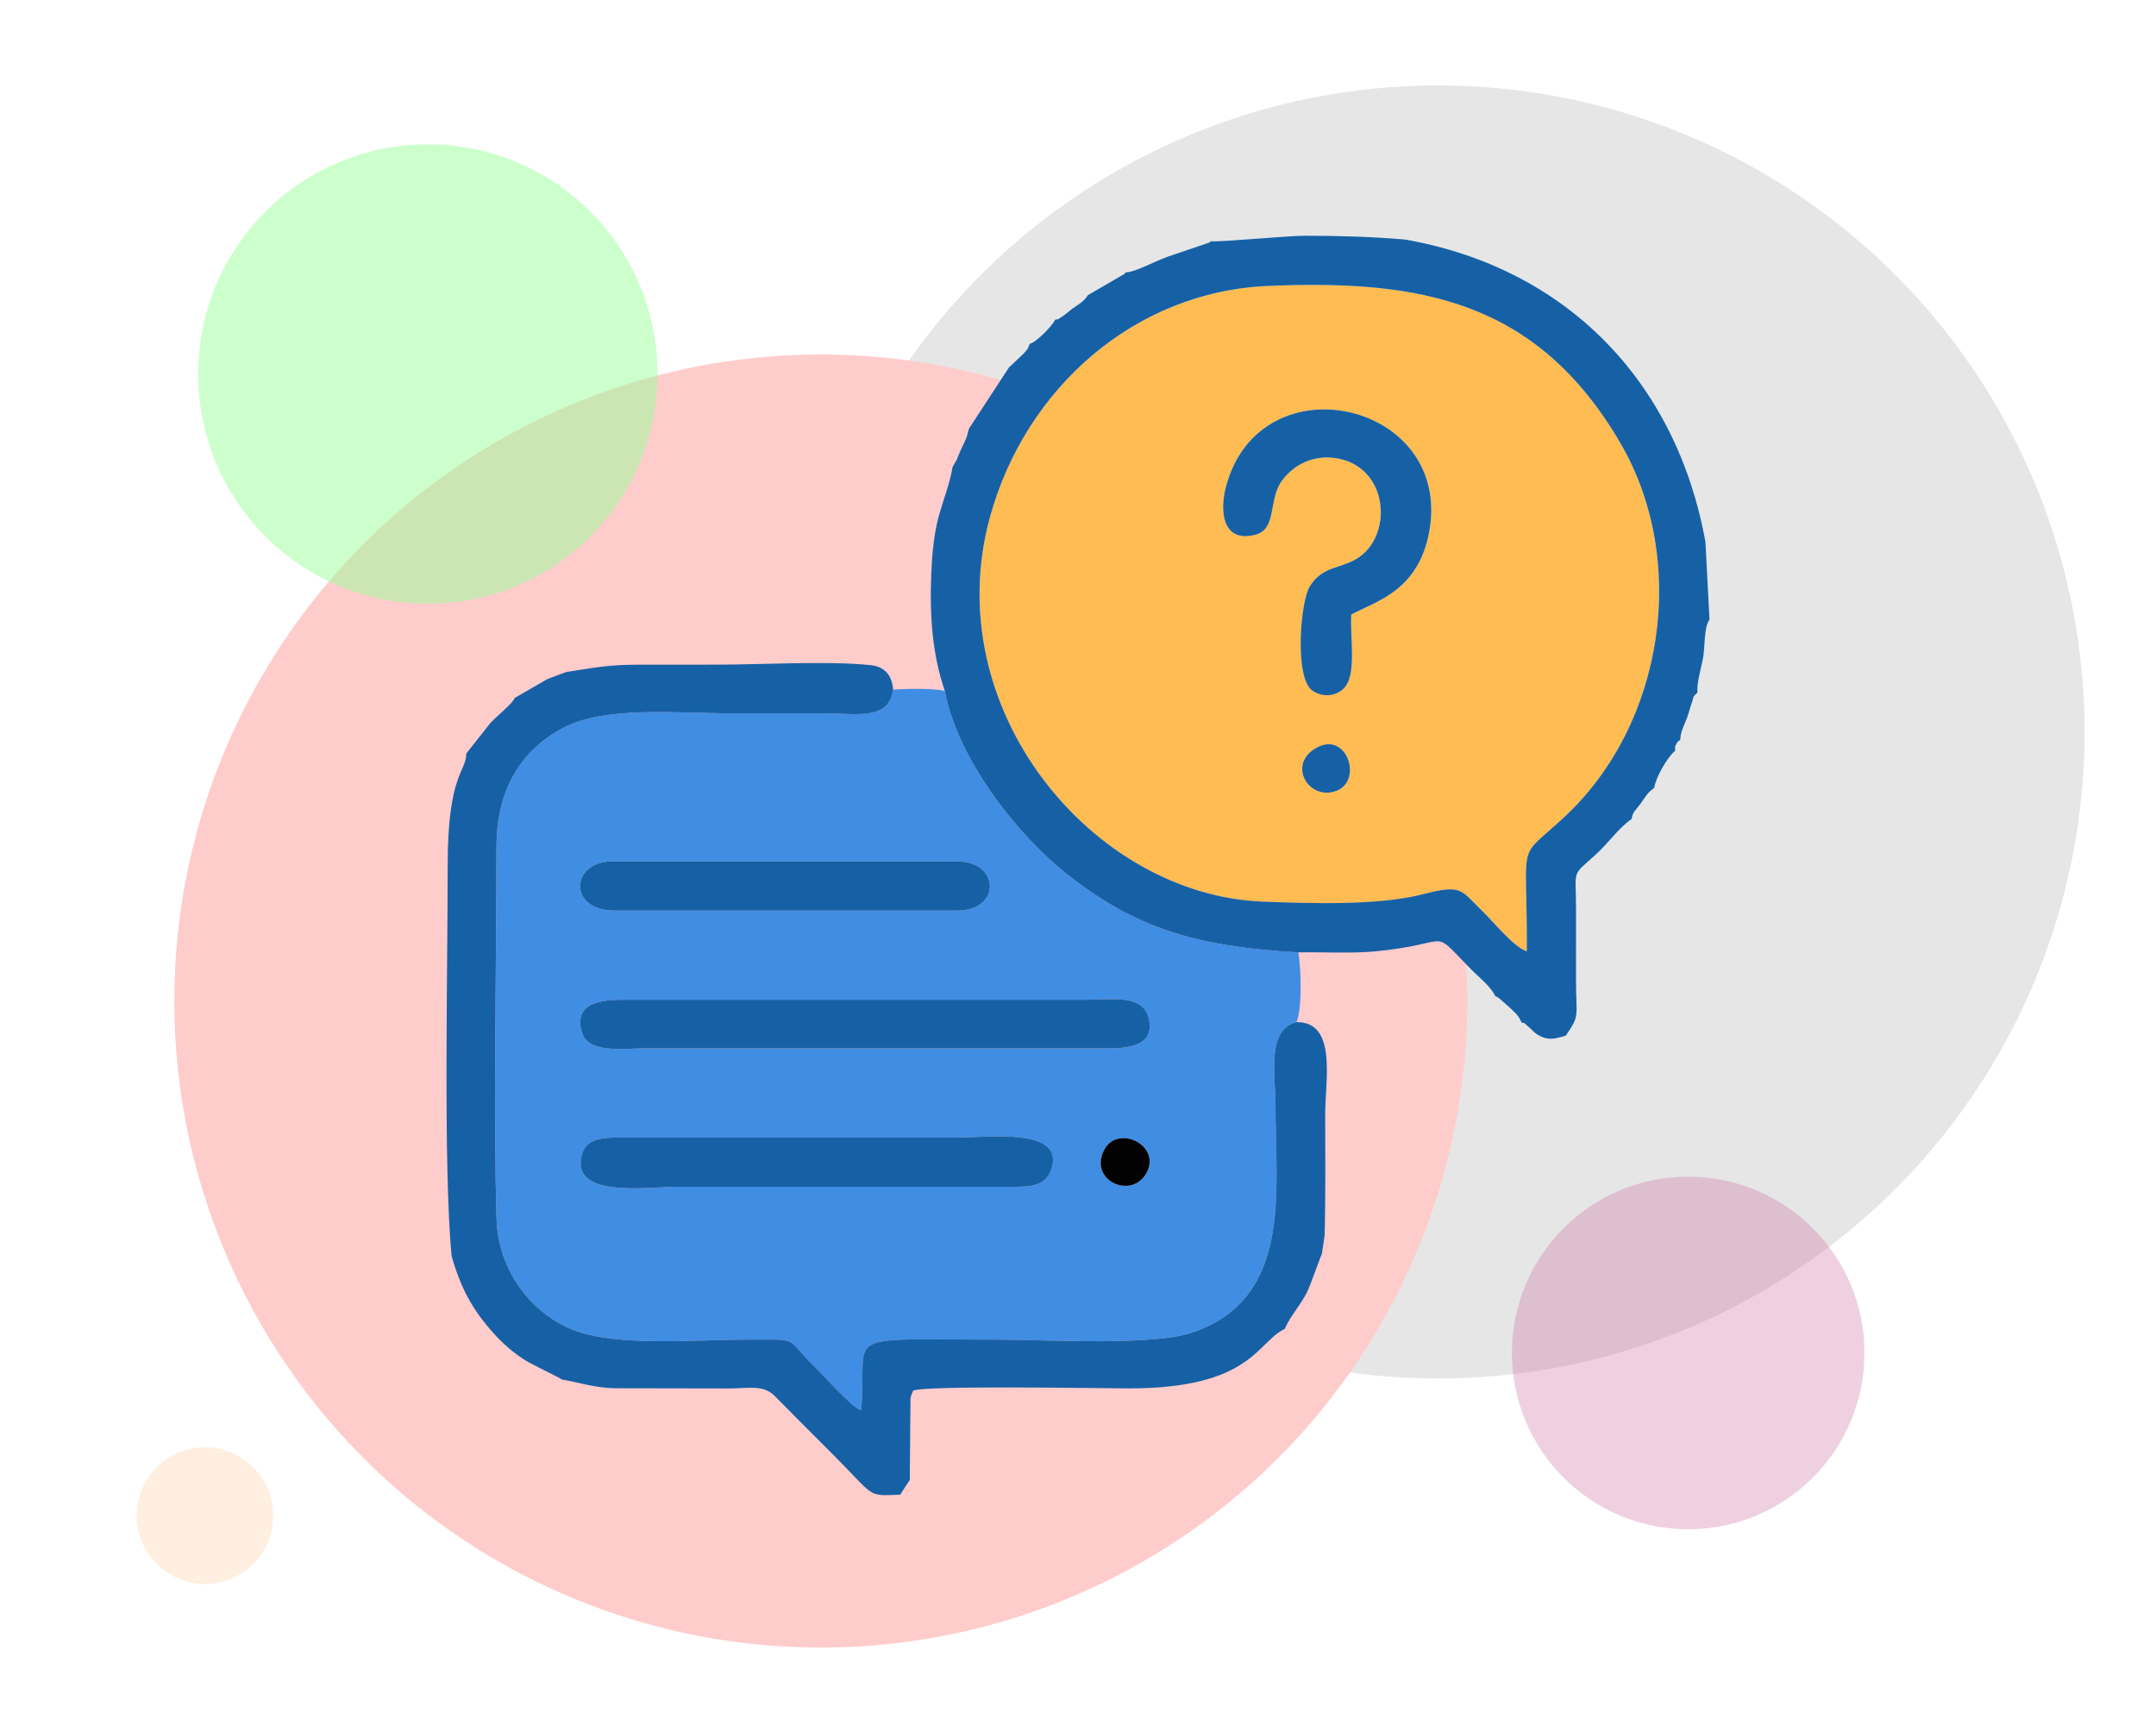
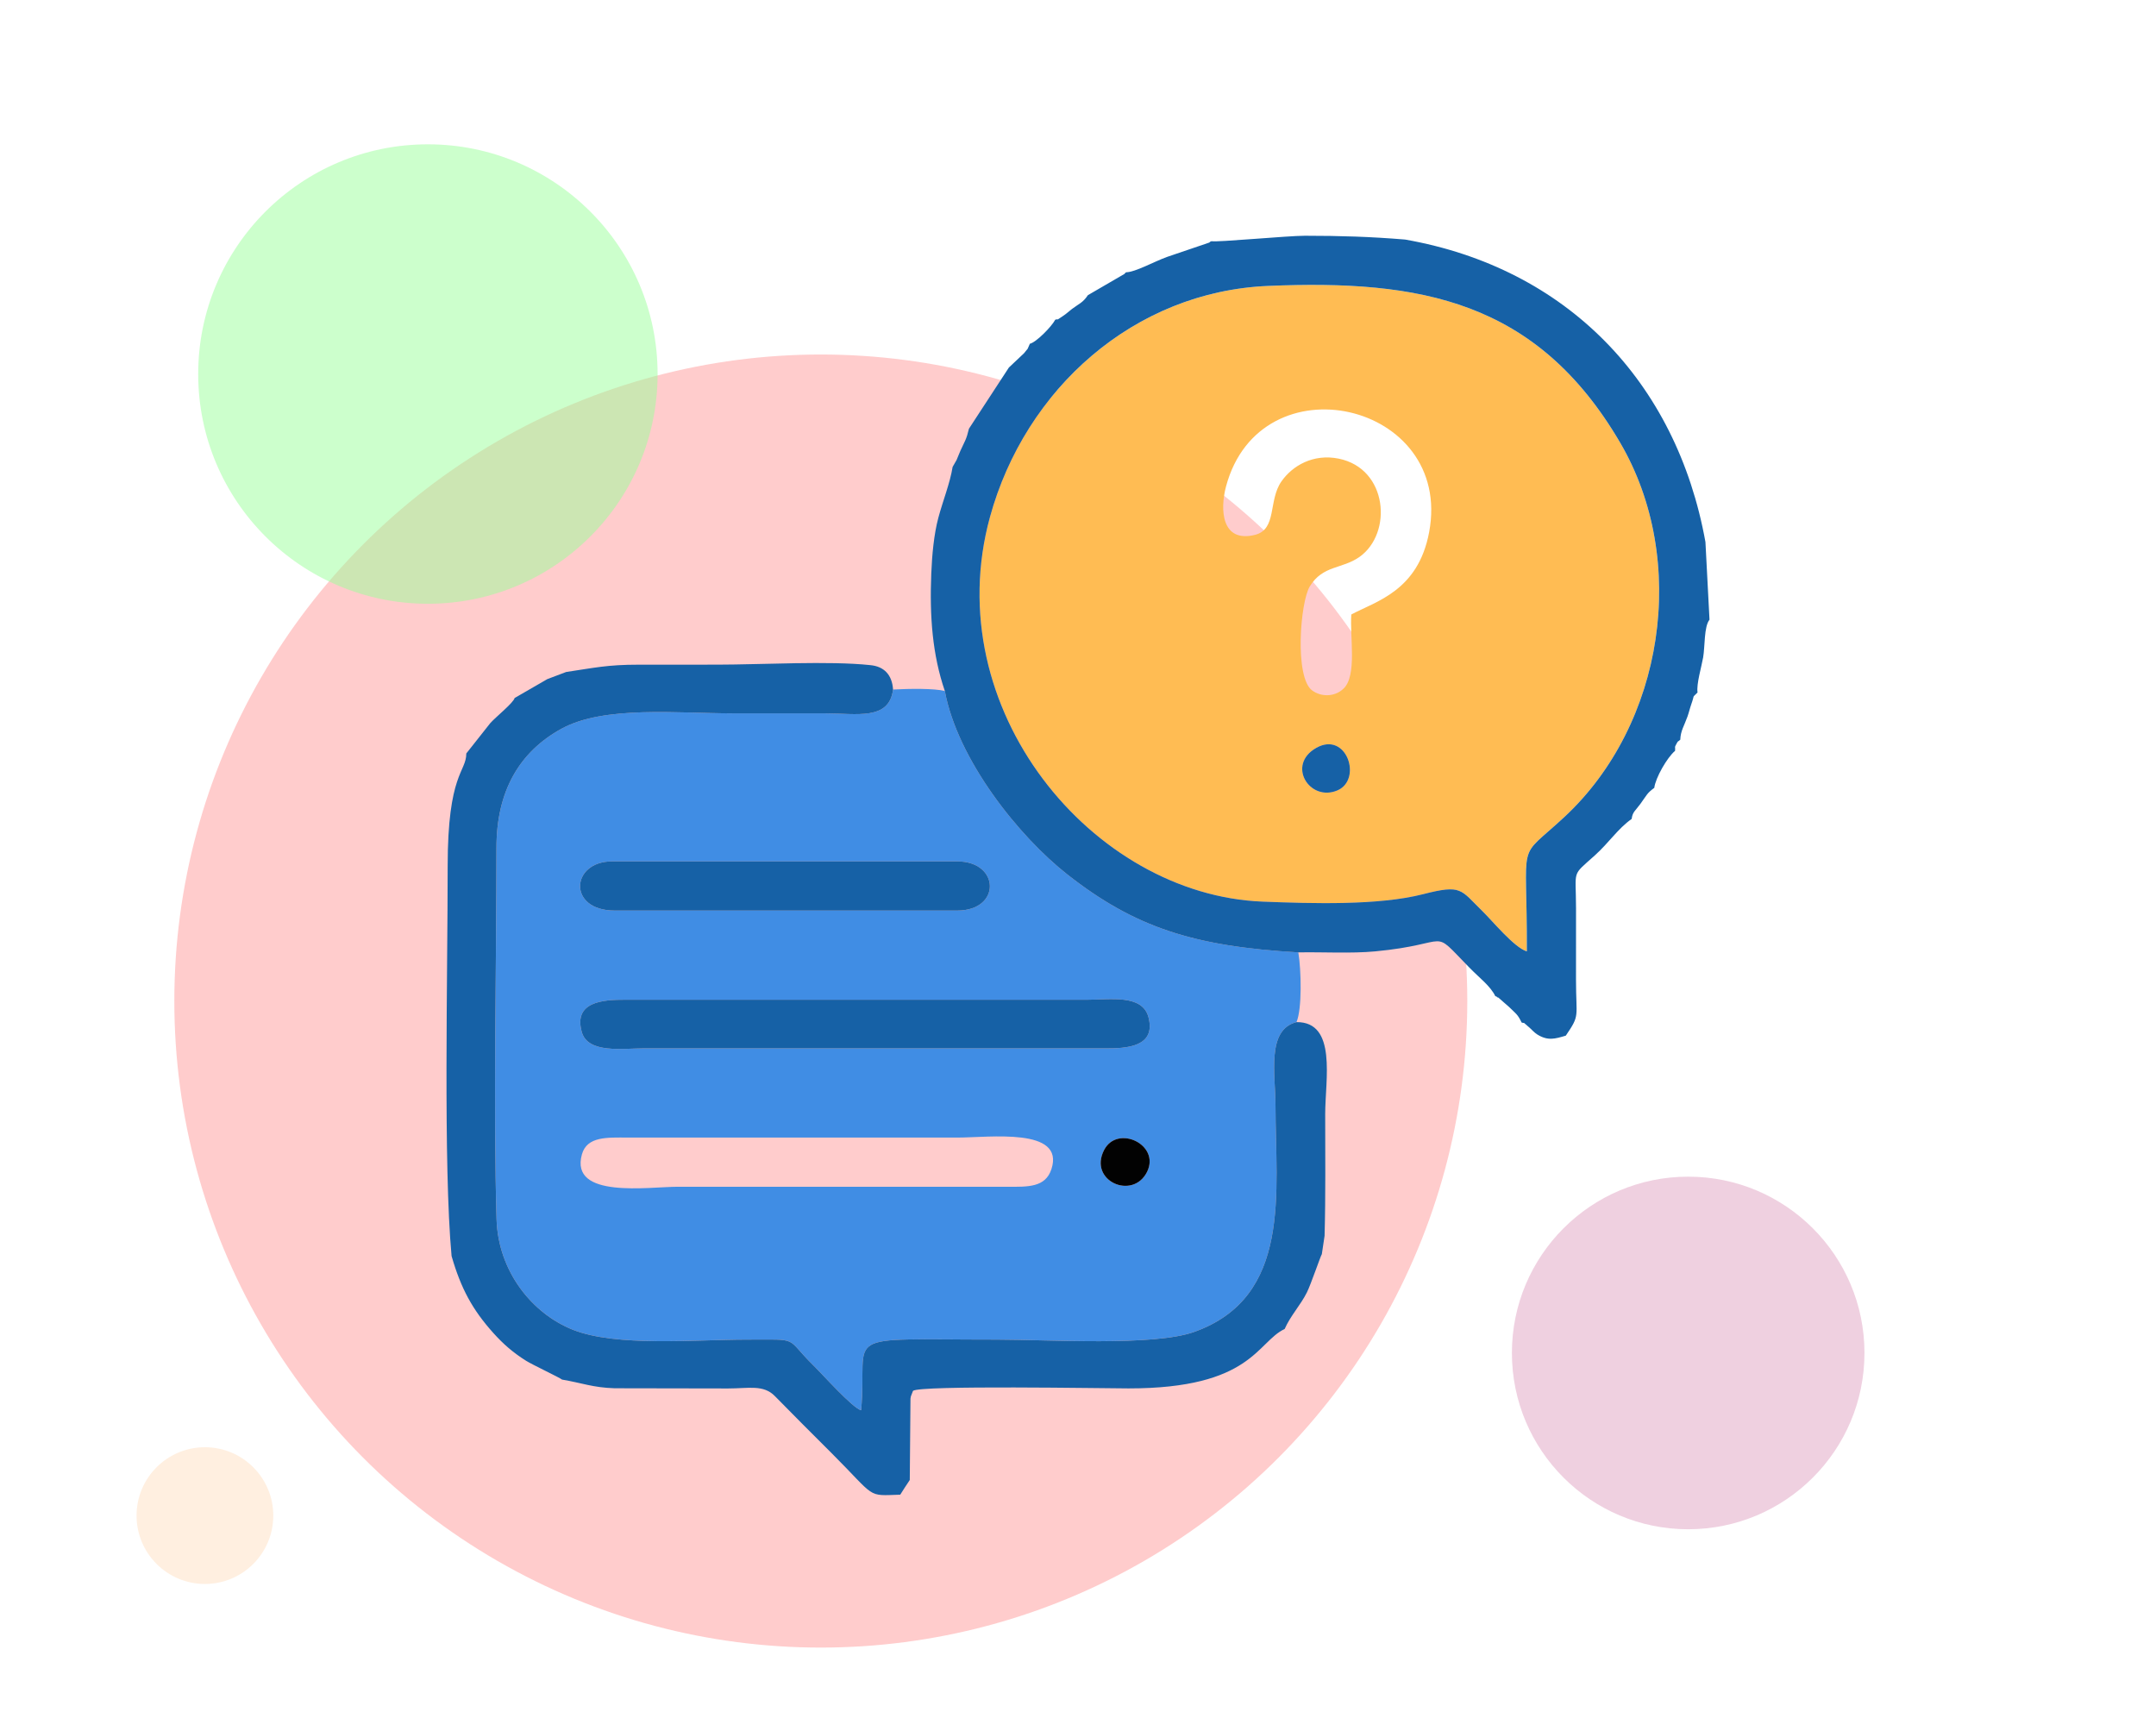
<svg xmlns="http://www.w3.org/2000/svg" xml:space="preserve" width="11.893in" height="9.547in" version="1.1" style="shape-rendering:geometricPrecision; text-rendering:geometricPrecision; image-rendering:optimizeQuality; fill-rule:evenodd; clip-rule:evenodd" viewBox="0 0 11893.33 9546.66">
  <defs>
    <style type="text/css">
   
    .fil8 {fill:#020202}
    .fil7 {fill:#1661A6}
    .fil5 {fill:#408DE4}
    .fil0 {fill:#E6E6E6}
    .fil6 {fill:#FFBC53}
    .fil1 {fill:#FFCCCC}
    .fil4 {fill:#CC6699;fill-opacity:0.302}
    .fil3 {fill:#FFCC99;fill-opacity:0.302}
    .fil2 {fill:#99FF99;fill-opacity:0.502}
   
  </style>
  </defs>
  <g id="Layer_x0020_1">
-     <circle class="fil0" cx="7933.1" cy="4037.12" r="3566.21" />
    <circle class="fil1" cx="4527.87" cy="5521.35" r="3566.21" />
    <path class="fil2" d="M2360.46 795.74c699.81,0 1267.13,567.31 1267.13,1267.13 0,699.81 -567.31,1267.13 -1267.13,1267.13 -699.81,0 -1267.13,-567.31 -1267.13,-1267.13 0,-699.81 567.31,-1267.13 1267.13,-1267.13z" />
    <path class="fil3" d="M1130.44 7982.44c208.27,0 377.11,168.84 377.11,377.11 0,208.27 -168.84,377.11 -377.11,377.11 -208.27,0 -377.11,-168.84 -377.11,-377.11 0,-208.27 168.84,-377.11 377.11,-377.11z" />
-     <path class="fil4" d="M9312.68 6490c537.06,0 972.43,435.37 972.43,972.43 0,537.06 -435.37,972.43 -972.43,972.43 -537.06,0 -972.43,-435.37 -972.43,-972.43 0,-537.06 435.37,-972.43 972.43,-972.43z" />
+     <path class="fil4" d="M9312.68 6490c537.06,0 972.43,435.37 972.43,972.43 0,537.06 -435.37,972.43 -972.43,972.43 -537.06,0 -972.43,-435.37 -972.43,-972.43 0,-537.06 435.37,-972.43 972.43,-972.43" />
    <g id="_2248907615744">
      <path class="fil5" d="M6328 6462.78c-78.28,159.63 -326.01,50.9 -237.17,-120.09 73.59,-141.63 310.6,-29.68 237.17,120.09zm-527.85 -14.54c-33.08,101.96 -129.88,97.98 -243.53,97.5l-1816.79 -0.1c-161.76,0 -598.14,68.34 -529.87,-178.23 27.84,-100.57 139.09,-93.45 253.73,-93.06l1816.72 0.07c177.05,0 594.86,-57.66 519.75,173.82zm-2590.72 -755.74c-47.15,-167.35 115.89,-179.06 239.7,-178.42l2543.42 0.14c129.6,-0.02 309.77,-32.19 343.02,96.97 42.02,163.21 -119.76,171.9 -241.24,171.3l-2543.43 -0.14c-115.1,0.02 -307.71,29.97 -341.46,-89.85zm181.59 -670.3c-261.86,0 -242.7,-271.13 -14.54,-271.13l1903.92 0c236.74,0 243.5,271.13 0,271.13l-1889.38 0zm3760.9 615.34c31.39,-72.47 26.35,-287.3 10.18,-384.65 -579.94,-32.96 -904.12,-139.4 -1274.23,-429.87 -267.12,-209.64 -605.23,-631.94 -675.78,-1012 -60.35,-14.52 -191.62,-13 -285.64,-7.95 -21.52,172.24 -201.52,131.41 -372.74,131.41 -169.55,0 -339.11,0 -508.67,0 -306.17,0 -712.84,-44.24 -947.55,84.64 -231.98,127.39 -358.8,343.63 -358.82,655.97 -0.02,618.21 -17.32,1461.59 0.52,2049.93 8.65,285.24 194.08,519.16 420.89,609.35 239.17,95.08 672.93,54.45 957.62,54.31 303.91,-0.13 207.9,-15.55 369.94,142.94 48.44,47.38 215.22,234.66 262.7,246.94 39.79,-438.31 -147.61,-389.89 748.05,-389.89 287.96,0 864.59,37.68 1088.89,-42.17 541.63,-192.86 448.89,-774.18 448.89,-1247.07 0,-171.52 -51.55,-419.41 115.75,-461.9z" />
      <path class="fil6" d="M7261.35 4124.76c167.88,-94.48 255.67,175.8 115.91,234.81 -152.88,64.58 -282.36,-141.14 -115.91,-234.81zm192.96 -735.65c-8.81,122.61 32.94,336.83 -42.78,408.85 -50.66,48.19 -125.16,45.59 -173.12,10.23 -98.15,-72.37 -65.9,-487.99 -13.06,-574.09 72.18,-117.64 178.22,-94.76 274.02,-162.44 183.64,-129.7 157.63,-487.11 -114.7,-542.18 -140.26,-28.36 -255.19,38.81 -315.92,125.82 -73.78,105.72 -22.81,264.75 -146.77,294.89 -183.96,44.73 -192.7,-139.76 -158.94,-266.5 189,-709.51 1255.67,-467.32 1120.56,251.8 -60.77,323.41 -291.3,380 -429.3,453.61zm968.32 1858.3c2.83,-645.78 -62.29,-491.15 206.44,-740.63 551.45,-511.92 688.72,-1415.97 308.26,-2065.52 -459.96,-785.26 -1103.88,-899.83 -1942.1,-864.43 -738.37,31.19 -1340.35,567.55 -1534.34,1275.12 -290.09,1058.03 565.73,2084.65 1504.76,2121.05 273.88,10.61 638.77,21.96 884.78,-41.15 215.14,-55.17 206.35,-23.84 324.17,90.41 58.83,57.07 177.67,203.46 248.03,225.15z" />
      <path class="fil7" d="M8422.63 5247.4c-70.36,-21.68 -189.2,-168.07 -248.03,-225.15 -117.82,-114.26 -109.04,-145.58 -324.17,-90.41 -246,63.1 -610.89,51.76 -884.78,41.15 -939.04,-36.41 -1794.85,-1063.02 -1504.76,-2121.05 193.99,-707.57 795.97,-1243.93 1534.34,-1275.12 838.22,-35.4 1482.14,79.17 1942.1,864.43 380.46,649.55 243.19,1553.6 -308.26,2065.52 -268.73,249.49 -203.6,94.86 -206.44,740.63zm-1739.61 -3917.34c-3.54,2.71 -9.11,1.67 -11.22,7.24l-233.63 79.43c-72.01,25.9 -175.09,84.09 -225.7,84.75 -2.57,3.04 -6.97,3.21 -8.43,8.46l-202.74 117.84c-27.41,41.63 -50.43,47.96 -88.04,76.3 -20.85,15.72 -27.82,24.26 -48.46,37.94 -46.78,30.96 -18.08,14.38 -43.33,20.75 -21.13,39.74 -105.96,125.45 -140.4,133.05 -20.1,44.85 -3.61,15.19 -32.07,52.15l-83.58 78.98 -220.31 337.43c-14.4,60.61 -22.45,67.55 -46.62,120.61 -9.94,21.87 -12.2,31.06 -21.47,51.72l-21.97 38.37c-14.37,89.56 -53.51,186.25 -78.64,280.09 -24.37,91.1 -34.93,204.32 -39.12,308.4 -9.58,238.26 6.51,447.72 74.79,647.46 70.55,380.07 408.67,802.36 675.78,1012 370.11,290.46 694.28,396.91 1274.23,429.87 136.04,-2.63 291.1,6.87 423.87,-5.59 436.53,-40.98 297.57,-137.33 520.3,90.15 57.13,58.35 114.56,99.91 142.8,157.41 2.83,0.81 7.16,-0.1 8.16,3.4 0.99,3.56 6.71,2.92 8.08,3.78l59.67 52.23c37.46,37.11 46.52,38.76 68.94,85.52 25.22,8.22 -4.43,-12.03 39.05,24.46 16.69,14 29.22,30.09 47.1,41.31 58.42,36.63 98.17,24.27 157.53,6.61 79.79,-117.41 56.25,-95.24 56.27,-310.34 0,-130.8 0.26,-261.61 0.14,-392.41 -0.22,-218.09 -26.85,-174.09 103.03,-290.86 80.49,-72.37 126.32,-146.96 203.89,-201.76 4.82,-39.24 20.72,-45.18 48.19,-83.03 37.01,-51 35.65,-58.43 76.56,-88.46 6.64,-55.15 70.69,-167.31 114.8,-204.37 1.89,-27.54 -4.81,-15.11 6.15,-35.81 12.53,-23.67 7.16,-10.97 22.42,-25.3 1.82,-49.63 21.59,-76.46 39.86,-127.92 8.14,-22.89 12.94,-45.17 21.19,-68.46 21.32,-60.28 0.31,-28.92 34.19,-64.09 -6.93,-46.48 22.39,-143.99 30.95,-193.53 10.42,-60.43 4.34,-170.09 35.06,-208.12l-22.42 -428.39c-159.88,-886.77 -767.55,-1512.1 -1656.82,-1668.37 -193.25,-15.91 -354.97,-20.81 -552.2,-20.94 -95.13,-0.07 -489.07,37.11 -515.81,30.04z" />
      <path class="fil7" d="M3123.09 3706.31l-103.8 39.29 -180.46 104.25c-6.06,26.33 -106.32,106.62 -134.54,138.89l-131.97 166.97c0.22,103.11 -102.94,108.93 -102.77,621.18 0.19,596.03 -24.65,1649.97 21.54,2150.9 51.98,180.38 115.8,296.57 229.44,423.48 56.12,62.64 109.96,109.23 181.36,154.19 34.11,21.49 187.11,93.62 198.56,103.85 109.5,18.39 170.09,44.2 290.02,47.86l625.54 1.12c114.98,0.04 195.24,-22.64 258.69,42.28 105.5,107.99 203.07,204.89 311.78,313.5 250.46,250.28 191.24,236.3 379.59,230.09 17.15,-26.97 31.41,-49.63 52.61,-80.99l3.91 -449.5c0.57,-4.08 1.55,-8.44 2.22,-11.94l11.64 -30.09c32.84,-31.95 1061,-13.75 1188.68,-13.67 680.3,0.46 708.33,-256.39 861.6,-327.76 31.94,-73.11 87.58,-131.18 122.87,-202.14 22.01,-44.26 75.08,-200.41 82.15,-210.5l15.19 -101.31c6.16,-224.27 3.42,-448.81 3.42,-673.19 0,-186.31 66.62,-507.59 -158.41,-505.5 -167.3,42.48 -115.75,290.38 -115.75,461.9 0,472.9 92.74,1054.22 -448.89,1247.07 -224.3,79.85 -800.94,42.17 -1088.89,42.17 -895.66,0 -708.26,-48.42 -748.05,389.89 -47.48,-12.29 -214.26,-199.57 -262.7,-246.94 -162.04,-158.49 -66.04,-143.07 -369.94,-142.94 -284.69,0.14 -718.45,40.77 -957.62,-54.31 -226.81,-90.19 -412.24,-324.11 -420.89,-609.35 -17.83,-588.34 -0.53,-1431.72 -0.52,-2049.93 0.02,-312.35 126.84,-528.58 358.82,-655.97 234.7,-128.88 641.38,-84.64 947.55,-84.64 169.56,0 339.13,0 508.67,0 171.21,0 351.21,40.83 372.74,-131.41 -5.17,-80.75 -48.89,-127.51 -125.58,-134.65 -226.04,-24.43 -599.33,-2.8 -843.03,-2.63 -145.33,0.11 -290.67,0.16 -436.01,0.16 -171.74,-0.02 -242.81,17.2 -398.74,40.35z" />
      <path class="fil7" d="M3209.43 5692.5c33.75,119.82 226.36,89.86 341.46,89.85l2543.43 0.14c121.48,0.6 283.27,-8.09 241.24,-171.3 -33.25,-129.15 -213.42,-96.98 -343.02,-96.97l-2543.42 -0.14c-123.81,-0.63 -286.85,11.07 -239.7,178.42z" />
-       <path class="fil7" d="M7454.31 3389.1c138,-73.61 368.53,-130.2 429.3,-453.61 135.11,-719.12 -931.57,-961.31 -1120.56,-251.8 -33.76,126.74 -25.03,311.23 158.94,266.5 123.95,-30.15 72.99,-189.17 146.77,-294.89 60.73,-87.01 175.66,-154.18 315.92,-125.82 272.33,55.07 298.34,412.48 114.7,542.18 -95.8,67.68 -201.83,44.8 -274.02,162.44 -52.83,86.1 -85.09,501.72 13.06,574.09 47.96,35.36 122.46,37.96 173.12,-10.23 75.72,-72.03 33.97,-286.24 42.78,-408.85z" />
-       <path class="fil7" d="M5800.16 6448.24c75.11,-231.48 -342.7,-173.82 -519.75,-173.82l-1816.72 -0.07c-114.63,-0.39 -225.89,-7.52 -253.73,93.06 -68.27,246.57 368.12,178.23 529.87,178.23l1816.79 0.1c113.65,0.48 210.45,4.46 243.53,-97.5z" />
      <path class="fil7" d="M3391.03 5022.2l1889.38 0c243.5,0 236.74,-271.13 0,-271.13l-1903.92 0c-228.17,0 -247.32,271.13 14.54,271.13z" />
      <path class="fil8" d="M6328 6462.78c73.43,-149.77 -163.57,-261.72 -237.17,-120.09 -88.85,170.99 158.89,279.72 237.17,120.09z" />
      <path class="fil7" d="M7261.35 4124.76c-166.46,93.67 -36.97,299.39 115.91,234.81 139.76,-59.02 51.98,-329.29 -115.91,-234.81z" />
    </g>
  </g>
</svg>